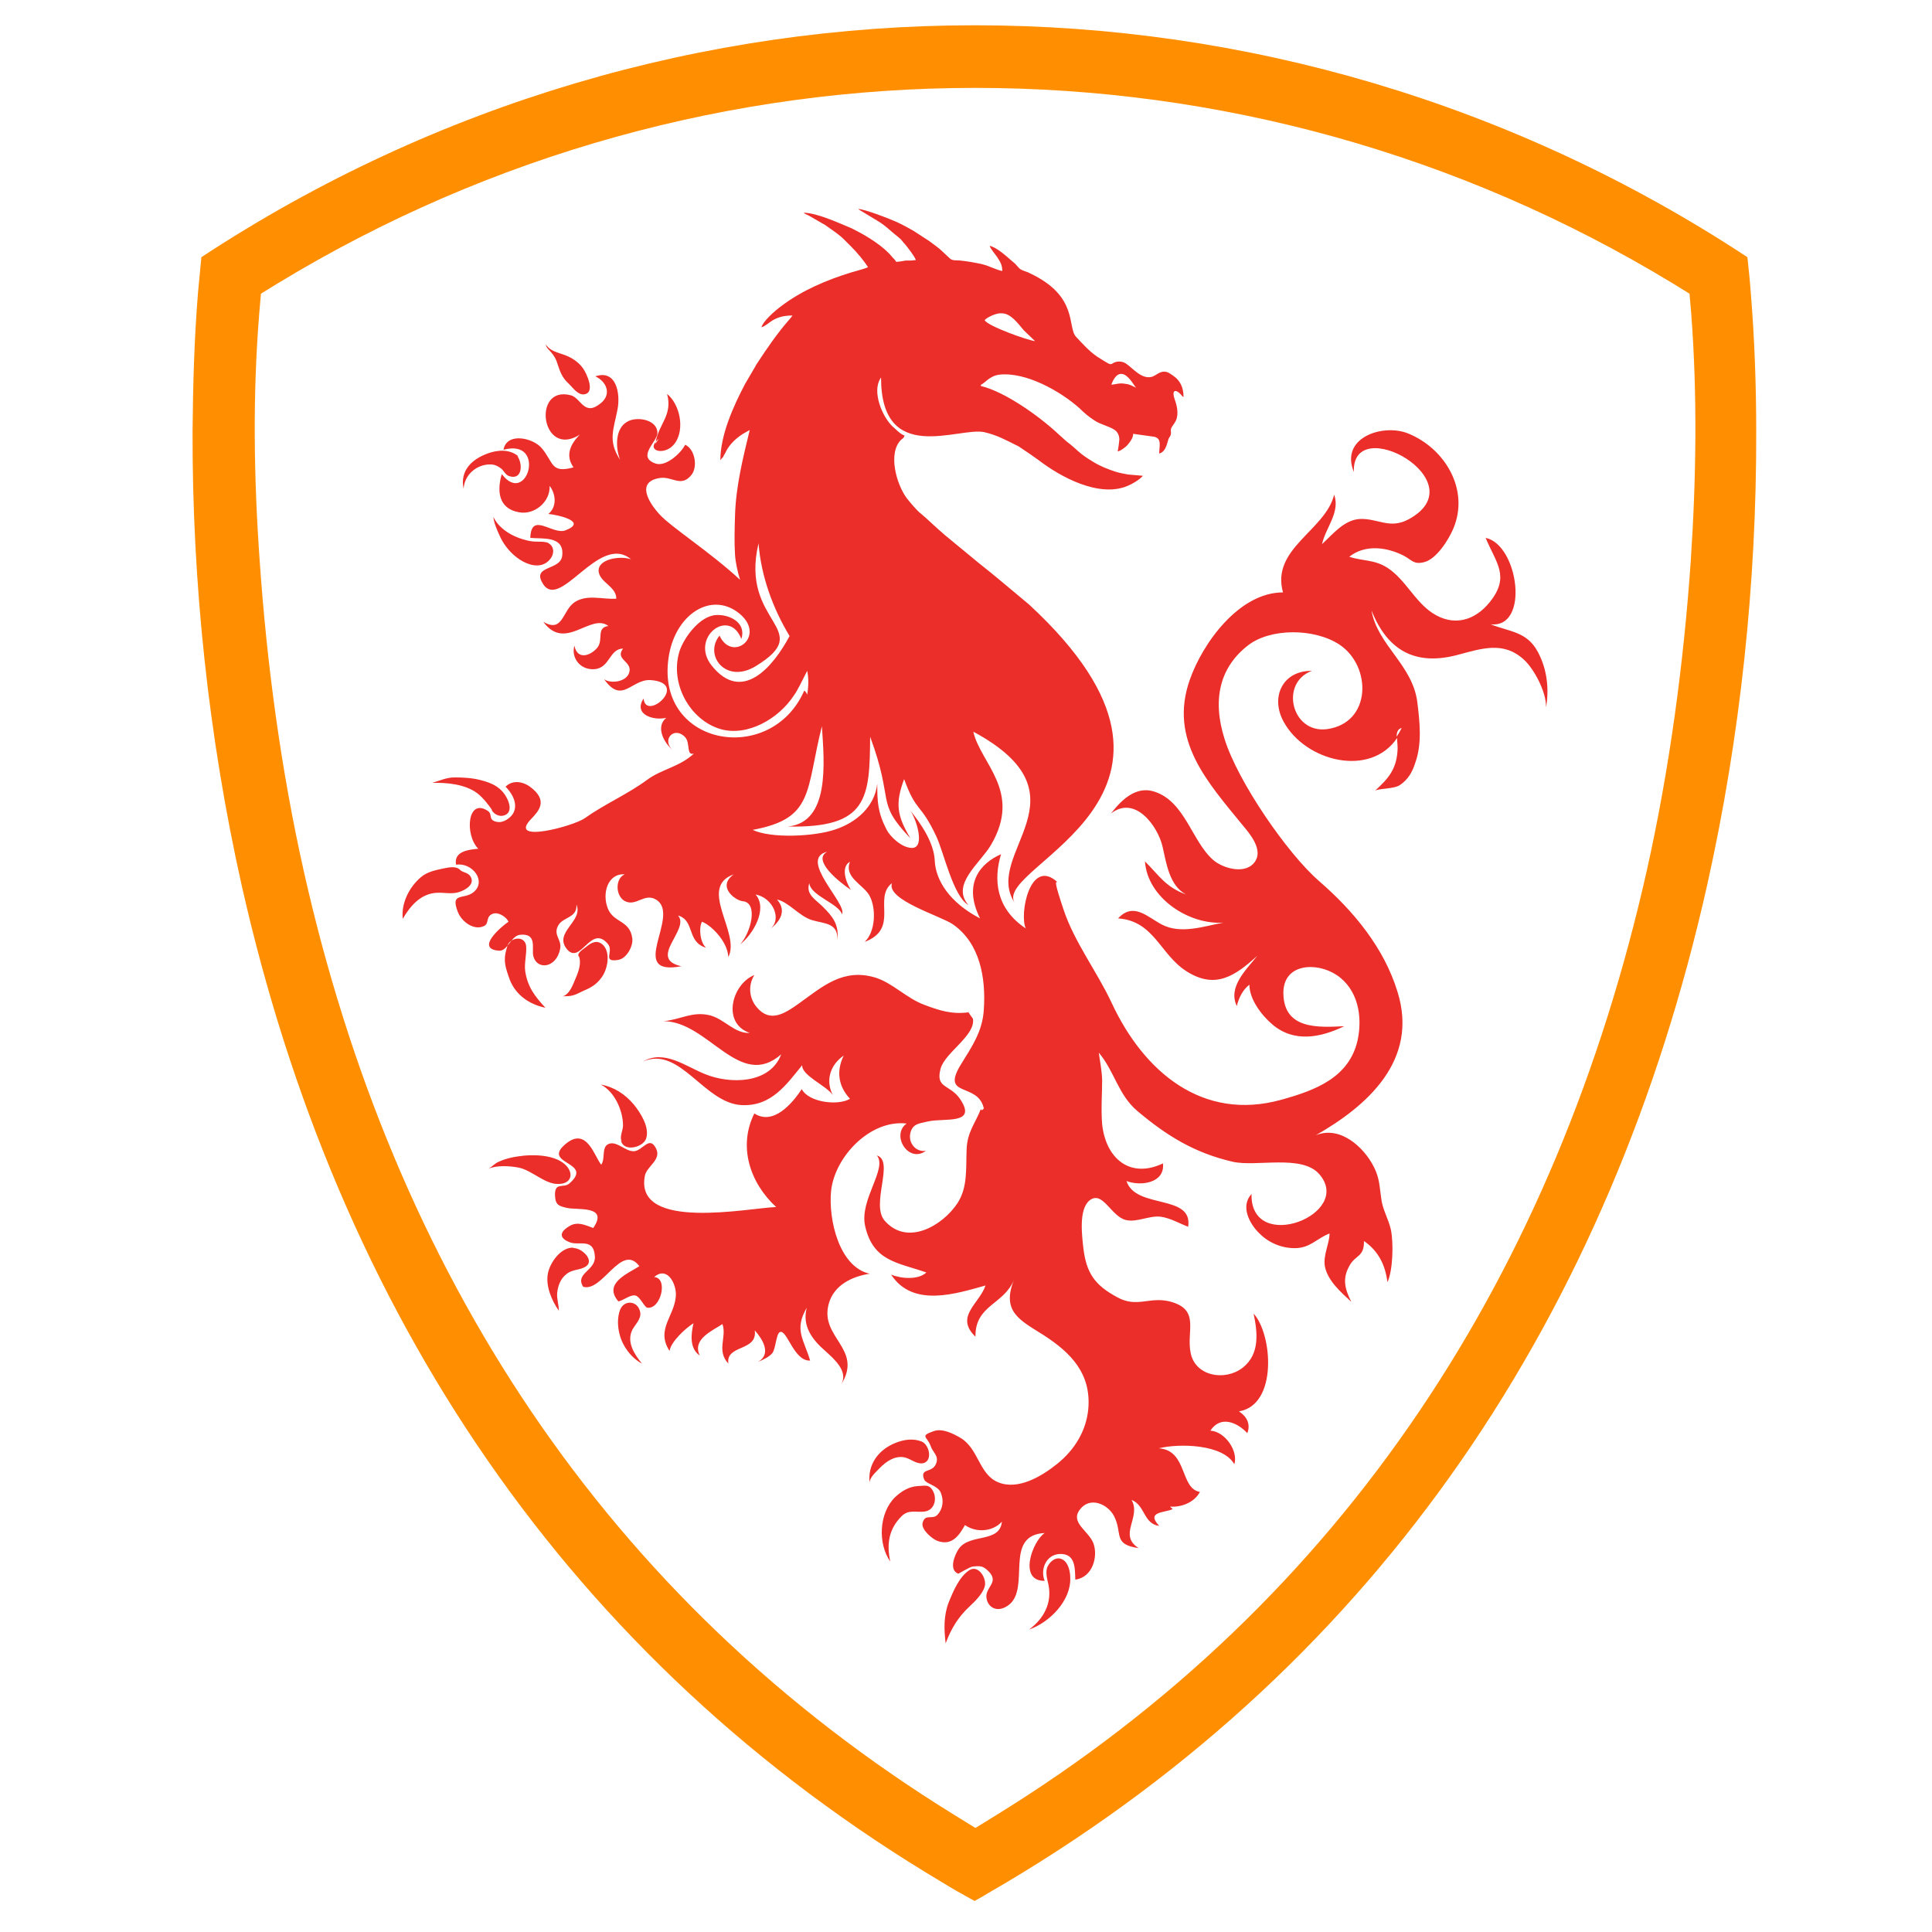
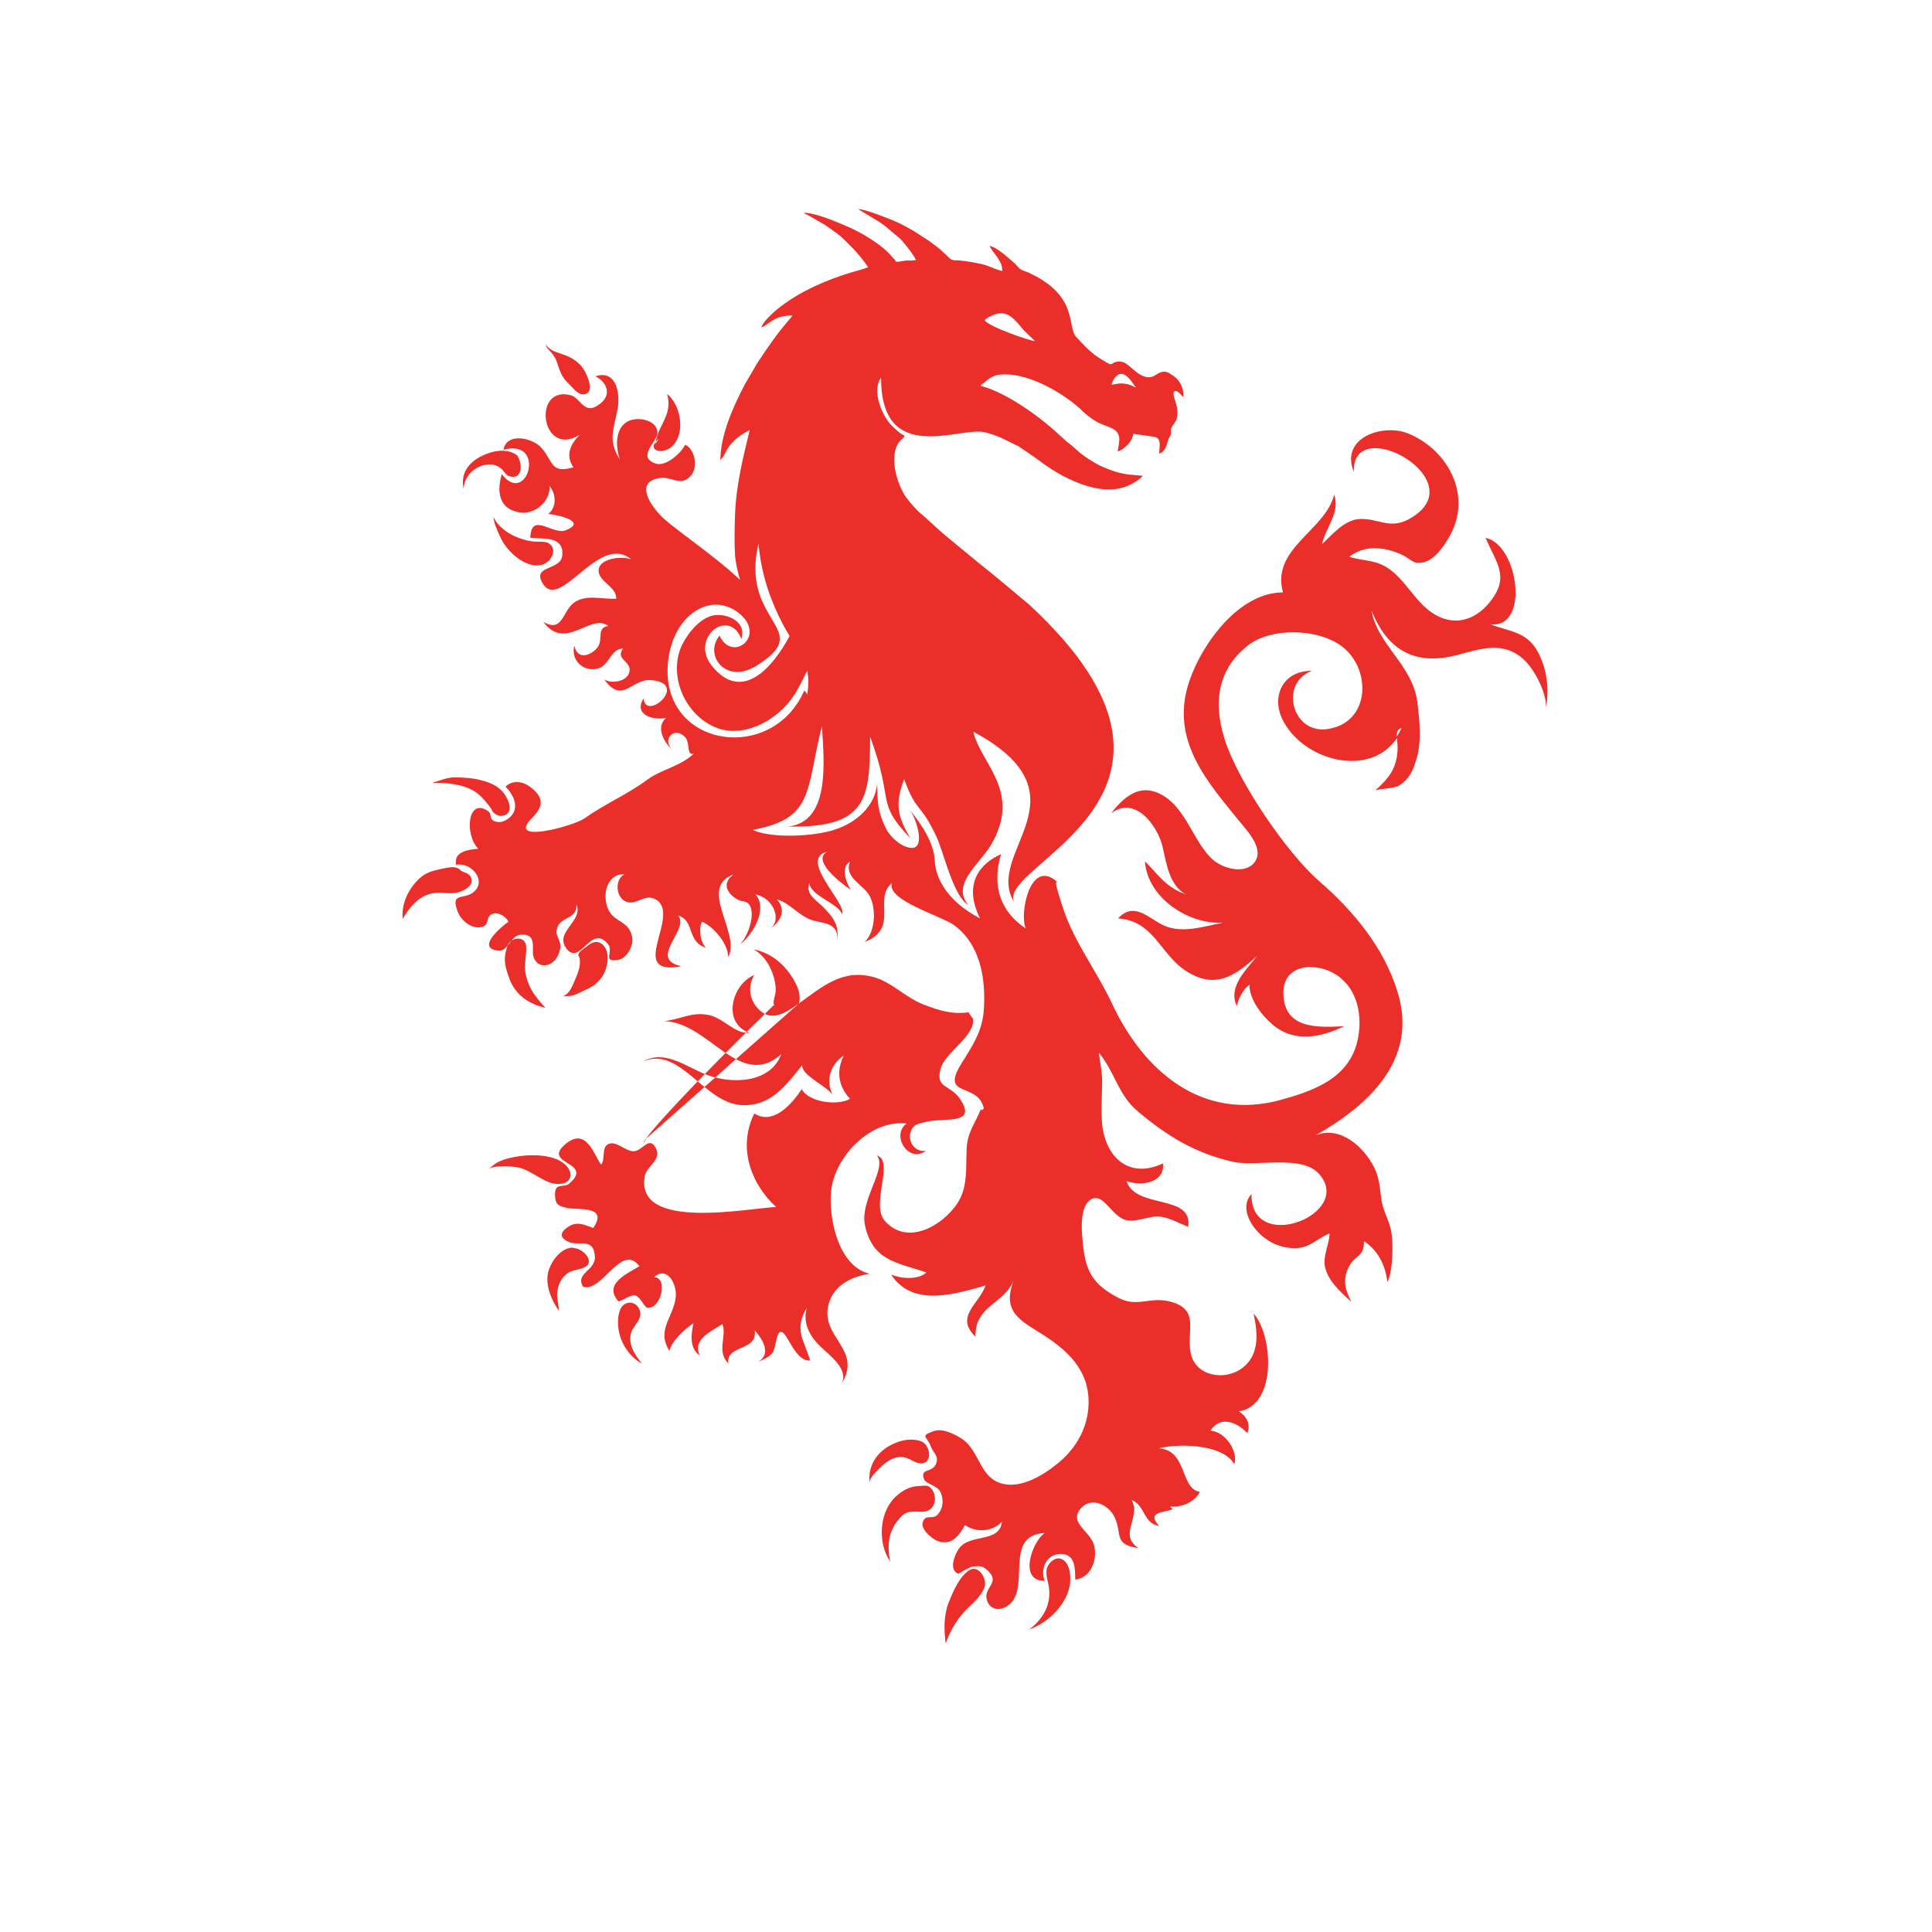
<svg xmlns="http://www.w3.org/2000/svg" version="1.1" id="Capa_1" x="0px" y="0px" viewBox="0 0 460.5 460.5" style="enable-background:new 0 0 460.5 460.5;" xml:space="preserve">
  <style type="text/css">
	.st0{fill-rule:evenodd;clip-rule:evenodd;fill:#EB2E29;}
	.st1{fill-rule:evenodd;clip-rule:evenodd;fill:#FF8F00;}
</style>
-   <path class="st0" d="M160.9,105.6c2.4-3.4,1.1-9.3-1.9-11.7c1.4,5-2,7.2-2.7,11.4C154.3,107.7,158.8,108.6,160.9,105.6 M156.3,105.3  c0.2-0.2,0.4-0.5,0.7-0.7l-0.8,1.2L156.3,105.3z M139.1,94c3-0.2,0.7-5.1-0.2-6.3c-0.9-1.2-2.1-2.1-3.4-2.7c-1.8-0.9-4.2-1-5.4-2.9  c0.1,0.8,0.7,1.2,1.2,1.8c0.8,0.9,1.3,1.8,1.6,2.9c0.6,1.8,1.1,3.2,2.5,4.5C136.4,92.2,137.6,94.1,139.1,94z M123.6,108.8  c-2.1-1.8-5-1.6-7.4-0.7c-3.8,1.4-6.6,4.1-5.7,8.4c0.2-3.4,3.2-5.9,6.5-5.8c0.9,0,1.9,0.5,2.6,1.1c0.6,0.6,0.9,1.4,1.8,1.7  c3.2,1,3.2-3.1,1.9-4.8L123.6,108.8z M127.9,129.1c-1.5,0-2.9-0.4-4.3-0.9c-2.4-0.9-4.9-2.6-6-5c0.1,1.4,0.9,3.2,1.5,4.5  c0.8,1.8,2,3.4,3.5,4.7c1.6,1.4,4,2.7,6.2,2.3c2.8-0.5,4.5-4.3,1.4-5.5l0.2,0.1C129.6,129.1,128.8,129.1,127.9,129.1z M120.9,190.4  c-1.3-2.7-3.6-3.8-6.5-4.5c-2-0.5-4.1-0.6-6.1-0.6c-1.9,0-3.5,0.8-5.3,1.3c3.5-0.1,7.9,0.3,10.8,2.5c1.4,1.1,2.6,2.7,3.6,4.1  l-0.3-0.3c0.5,1.1,1.8,1.8,2.9,1.5C122,193.9,121.6,191.8,120.9,190.4z M109.4,207.1c-1.1-0.7-2.6-0.3-3.7-0.1  c-1.9,0.4-3.9,0.8-5.4,2.1c-2.8,2.4-4.7,6.2-4.3,9.9c1.8-3.1,4.3-6,8.1-6.2c1.9-0.1,3.6,0.4,5.4-0.2c1.5-0.5,3.7-1.8,2.7-3.6  c-0.7-1.2-1.9-0.9-2.7-1.8L109.4,207.1z M120.9,225.6l-0.2,0.7c-0.8,2.7-0.2,4.4,0.8,7.2c1.4,3.6,4.6,5.9,8.5,6.7  c-2.5-2.7-4.2-4.9-4.8-8.6c-0.3-2.1,0.4-4.2,0.2-6.2C125,222.8,121.4,223.5,120.9,225.6z M137.9,227.7c0.8,1.7,0,3.9-0.7,5.5  c-0.6,1.4-1.4,3.8-3.1,4.3c0.5-0.1,1,0,1.6-0.1c1.3-0.1,2.4-0.8,3.5-1.3c1.7-0.7,3-1.5,4.1-3c1.5-1.9,2.3-5.9,0.5-7.8  c-1.4-1.4-2.8-0.7-4.1,0.4c-0.6,0.5-2.4,1.5-1.7,2.4L137.9,227.7z M190.4,239.2c-3.5,2.5-6.9,4.6-10,0.9c-1.9-2.2-2.1-5.3-0.6-7.7  c-5.4,2.2-7.8,11.5-1.1,13.8c-3.6,0.2-6-3.3-9.5-4.2c-4.2-1-6.9,1-11,1.4c10.7,0.1,18.1,16.6,28,7.9c-2.7,7.2-12.4,7.1-18.2,4.7  c-4.5-1.8-9.7-5.9-14.7-3c8.7-3.8,14.5,9.9,23.4,10.4c7.2,0.4,10.8-5,14.5-9.5c-0.1,2.5,5.7,4.8,7.3,7.1c-1.8-3.5-0.6-7.2,2.6-9.4  c-1.8,3.7-1.3,7.3,1.5,10.3c-2.8,1.7-9.8,0.9-11.5-2.3c-2.3,3.5-6.8,8.7-11.3,5.8c-3.9,7.8-1.1,16.5,5.2,22.3  c-6.4,0.2-33.8,5.9-31.3-7.4c0.4-2.3,4-3.8,2.7-6.5c-1.6-3.3-3.2,0.5-5.3,0.6c-2.1,0.1-4.3-2.8-6.3-1.6c-1.4,0.9-0.5,3.5-1.5,4.8  c-1.6-1.9-3.4-9.1-8.4-5c-6.1,5,6.9,4.2,0.8,9.5c-1.4,1.2-3.6-0.5-3.4,3c0.1,2.2,1.1,2.4,2.8,2.8c2.4,0.6,10.1-0.7,6.3,4.8  c-1.9-0.7-3.7-1.6-5.6-0.5c-3.1,1.8-1.9,3.2,0,3.9c2.2,0.9,5.8-1.2,6,3.5c0.1,3.3-4.8,3.9-2.8,7.1c4.6,1.4,9.1-10.6,13.4-4.9  c-2.8,1.8-8.7,4.1-5,8.4c1.3-0.3,2.9-1.7,4.1-1.4c1.1,0.3,2.1,2.8,2.8,2.9c3.3,0.4,5-7.2,1.6-7.3c3-2.6,5.1,1.2,5.2,3.9  c0.1,5.1-5,8.4-1.5,13.7c0.3-2.2,3.8-5.4,5.7-6.6c-0.6,2.6-1,6,1.5,7.7c-1.9-3.9,3-5.9,5.4-7.5c1.1,3.1-1.5,6.3,1.4,9.4  c-0.6-4.6,7-2.8,6.3-7.9c1.8,2,4.1,5.6,0.8,7.5c1.2-0.5,2.7-1.2,3.4-2.1c0.8-1,0.9-4.6,1.8-5c1.7-0.7,3.3,7,7.2,6.8  c-1.5-5.1-3.9-7.3-0.8-12.6c-1.2,4.4,1.4,7.7,4.4,10.3c2.1,1.9,5.6,4.9,3.8,8c5.3-8.5-5.1-11.1-3-19.1c1.2-4.7,5.8-6.7,9.8-7.3  c-7.3-1.6-9.9-13-9.2-19.8c0.9-8.1,9.3-17,18-16c-3.8,2.7,0.4,9.6,4.6,6.5c-2.4,0.4-4.3-1.9-3.7-4.3c0.6-2.3,2.3-2.2,4.2-2.7  c3.9-0.9,11.9,0.9,7.6-5.4c-2.4-3.5-5.9-2.4-4.6-7.2c1.1-3.9,8.4-7.9,7.7-11.9l-0.8-1.1c-0.1-0.3-0.2-0.6-0.3-0.8l0.2,0.7l-0.2-0.3  c-3.9,0.5-6.8-0.4-10.5-1.8c-4.3-1.6-7.5-5.2-11.7-6.5C200.9,230.7,196,235.2,190.4,239.2z M154,271.4c0.9-2.7-1.3-6.1-2.9-8.1  c-2.1-2.5-4.7-4.2-7.9-4.8c3.3,1.7,5.3,6.2,5.3,9.8c0,1.1-1,3-0.2,3.8l-0.3-0.3C148.6,274.7,153.3,273.5,154,271.4z M134.5,277.4  c-2.6-2.2-7.6-2.3-10.8-1.8c-1.6,0.2-3.3,0.6-4.8,1.3c-1,0.4-1.6,1.2-2.5,1.7c1.9-0.9,5.2-0.7,7.2-0.3c1.6,0.3,3.3,1.4,4.7,2.2  c1.4,0.8,3,1.7,4.6,1.7C136.4,282.3,136.9,279.4,134.5,277.4z M136.8,297.4c-3-0.3-5.7,3.5-6.2,6.1c-0.6,3,0.9,6.5,2.6,8.9  c0-1.4-0.5-2.7-0.4-4.2c0.2-1.8,0.8-3.4,2.2-4.5c1.4-1.2,3.2-0.9,4.6-1.8c2.3-1.5-1.1-4.6-3-4.4L136.8,297.4z M152.6,312.8  c-0.5-2.8-3.8-3.1-4.8-0.6c-0.7,1.8-0.6,4.1-0.1,5.9c0.7,2.8,2.8,5.6,5.3,6.9c-1.8-2.2-3.7-5.1-2.3-8  C151.3,315.8,152.9,314.4,152.6,312.8z M219.7,343.6c-2-0.8-4.2-0.5-6.2,0.3c-4.1,1.6-6.8,5.2-6.2,9.7c-0.2-1.4,1.6-2.8,2.4-3.7  c1.5-1.5,3.3-2.8,5.5-2.6c1.7,0.2,2.9,1.6,4.6,1.5C222.4,348.5,221.6,344.4,219.7,343.6z M221.9,354.7c-0.8-0.9-1.9-0.5-3-0.5  c-2.2,0.1-4,1.2-5.6,2.7c-3.8,3.8-4.1,11-1.1,15.3c-0.9-4.1-0.4-7.8,2.8-10.9c1.6-1.5,3.2-0.8,5.2-1  C223,360.1,223.6,356.6,221.9,354.7z M234.7,378.2c0.6-1.9-1.5-5.4-3.7-3.9l0.3-0.2c-2.6,1.5-4.1,5.2-5.2,7.9  c-1.2,3.2-1.1,6.4-0.7,9.7c1.3-3.5,3-6.3,5.7-8.8C232.4,381.7,234.2,379.9,234.7,378.2z M249.7,373.4c-0.6,1.2-0.1,3,0.2,4.3  c0.9,4.4-1.1,8.1-4.6,10.7c4.9-1.7,10-6.9,9.8-12.3c0-1.4-0.4-3.5-1.7-4.3C251.9,370.8,250.3,372.1,249.7,373.4z M244,78.7  c-0.8-1-1.4-1.7-2.3-2.6c-0.9-0.8-1.9-1.6-3.6-1.4c-0.9,0.1-2.8,0.9-3.4,1.6c0.6,1.4,10.5,4.9,12,5L244,78.7z M176.4,138.2  c-0.6-1.9-1.1-4.3-1.2-5.9c-0.2-3-0.1-6.5,0-9.5c0.2-6.9,1.9-13.7,3.5-20.3c-0.7,0.4-1.5,0.8-2.2,1.3c-1.4,1-2.6,2.2-3.4,3.7  c-0.2,0.5-0.4,0.7-0.6,1.1c-0.1,0.3-0.2,0.4-0.4,0.6c-0.1,0.1-0.1,0.1-0.2,0.2c-0.1,0.2-0.1,0.2-0.2,0.3c0-6,3.1-12.9,5.9-18.2  l2.4-4.1c0.2-0.4,0.4-0.7,0.6-1c2.3-3.5,4.7-7,7.5-10.2c0.2-0.2,0.6-0.7,0.8-1c-4.8,0-5.6,2.3-7.4,2.8c0.4-1.5,3.4-4.1,4.8-5.1  c4.9-3.7,10.8-6.2,16.7-8c1-0.3,3-0.8,3.9-1.2c-1-1.6-2.6-3.5-4-4.9l-1.7-1.7c-1.2-1.2-2.6-2.1-4-3.1c-0.4-0.3-0.7-0.5-1.1-0.7  l-3.3-1.9c-0.5-0.3-0.9-0.3-1.2-0.7c3.2,0.1,8,2.3,11.1,3.6c0.6,0.3,0.9,0.4,1.4,0.7c2.6,1.3,6.6,3.8,8.5,6.2c0.4,0.5,0.6,0.5,1,1.2  c0.9,0,1.5-0.2,2.3-0.3c0.4,0,0.8,0,1.2,0c0.5,0,0.6-0.1,1.2-0.1c-0.2-0.8-2.1-3.2-2.6-3.8c-0.6-0.6-0.8-1.1-1.6-1.7  c-2.2-1.7-2.9-2.7-5.5-4.2l-3.8-2.3c-0.1-0.1-0.2-0.2-0.3-0.2c1.8,0.1,7.4,2.3,9.2,3.1c1.3,0.6,2.8,1.4,4,2.1l3.7,2.4  c1.2,0.9,2.4,1.7,3.4,2.7c0.6,0.6,1,0.9,1.6,1.5c0.6,0.6,1.6,0.4,2.5,0.5c1.8,0.2,3.6,0.5,5.3,0.9c1.6,0.4,3.2,1.3,4.7,1.6  c0-1.6-0.6-2.3-1.2-3.3c-0.4-0.6-1.7-2.1-1.8-2.7c1.8,0.4,4.1,2.6,5.4,3.7c0.2,0.2,0.4,0.3,0.6,0.5l1,1.1c0.5,0.6,2.1,0.9,2.5,1.2  c11.8,5.5,8.9,12.9,11.1,15.2c1.6,1.7,3.1,3.4,5,4.7c0.5,0.3,2.6,1.7,3.1,1.8c0.4,0,0.5-0.1,0.8-0.3c0.9-0.5,2.1-0.4,2.9,0.1  c1.8,1.2,3.8,3.9,6.3,3.2c1-0.3,2-1.6,3.6-1.1c0.4,0.1,1.2,0.7,1.5,0.9c1.6,1.1,2.4,2.8,2.4,5c-0.3-0.1-0.2-0.1-0.4-0.3  c-1.2-1.5-2.6-1.7-1.7,0.9c0.5,1.4,1,3.4,0.3,5c-0.3,0.7-0.9,1.3-1.1,1.8c-0.4,0.8,0.3,1.2-0.5,2.3c-0.5,0.6-0.5,3.3-2.4,3.8  c0-1.7,0.7-3.6-1.2-4l-5-0.7c0,1-0.8,2-1.3,2.6c-0.4,0.5-1.7,1.5-2.4,1.6c0.1-0.3,0.4-2.5,0.4-2.9c-0.1-2.2-1.7-2.6-3.4-3.3  c-0.8-0.3-1.8-0.7-2.4-1.1c-1.4-0.9-2.5-1.8-3.7-3c-4.6-4.1-12.8-8.7-19.1-8c-2.4,0.3-3.5,2.1-4.4,2.4v0.3  c5.8,1.4,13.9,7.2,18.4,11.4l2,1.8c2.8,2.1,2.7,2.7,6.4,4.9c1.6,1,3.4,1.7,5.2,2.3c0.9,0.3,2,0.5,3.1,0.7l3.5,0.3  c-0.7,0.9-2.6,2-3.6,2.4c-6.8,2.9-16-2.1-21.2-6.1c-1.5-1.1-3-2.1-4.5-3.1c-0.4-0.3-0.5-0.3-0.9-0.5c-2.6-1.3-4.6-2.4-7.6-3.1  c-6.1-1.3-24.6,8.1-24.6-13c-0.1,0.2-0.1,0-0.2,0.3c-1.9,3.1,0.4,8.8,2.8,11.2c0.7,0.6,2.1,2.1,3,2.3c-0.1,0.5-0.4,0.7-0.8,1  c-3.2,3.1-1.2,10.5,1.3,13.9c0.7,0.9,2.5,3.1,3.5,3.8c1,0.8,3.9,3.6,5.7,5.1l8,6.6c4.1,3.2,8,6.6,12,9.9c49.5,45.8-8.5,62.1-3.5,71  c-7.6-11.8,18.6-25.4-9.8-40.7c1.7,7.6,11.7,14.2,4.2,27c-2.6,4.4-9.6,9.4-5.4,14.3c-3.6-2.1-5.8-12.4-7.6-16.3  c-3.9-8.3-4.7-5.5-7.7-13.7c-2.1,5.7-1.8,8.6,1.5,14.1c-8.5-8.9-3.7-8.3-9.6-24.2c-0.1,14.6-0.5,21.8-19.6,21.4  c10-1,8.7-15,8.1-23.9c-3.9,15.5-1.8,22-16.5,24.7c4.4,2.1,14.8,1.6,19.7-0.1c5.1-1.7,9.4-5.5,10-10.9c0,4.3,0.1,6.8,2.2,10.9  c0.9,1.8,3.8,4.5,6.2,4.4c3.1-0.2,0.8-7.2-0.6-9c2.6,3.2,5.7,7.7,5.9,12c0.2,4.7,3.5,10,10.8,13.8c-4.2-8.4,0.2-13.2,5-15.3  c-1.8,6-1.3,12.9,5.9,17.7c-1.6-3.3,1-17.1,7.6-11c-0.6-0.3-0.8-0.1,1.4,6.5c2.6,7.8,8,14.8,11.5,22.3c7.6,16.3,21.6,28.3,40.5,23  c7.9-2.2,16.1-5.2,18.1-14.2c1.2-5.6,0.1-12.1-5-15.5c-4.8-3.2-12.9-2.8-12.7,4.5c0.2,8.5,8.3,8,14.5,7.7c-5.6,2.7-11.9,4-17.1-0.4  c-2.6-2.2-5.5-6-5.5-9.5c-1.6,1.2-2.6,3.3-3,5.1c-2.2-4.6,2.3-8.7,4.9-12c-5.3,4.8-10,8.1-16.9,3.7c-6.3-4-7.7-12-16.3-12.6  c3.7-4,7-0.3,10.5,1.5c4.5,2.3,9.9,0.4,14.6-0.5c-8.1,0.6-18.1-5.8-18.7-14.6c3.5,3.5,4.9,6.1,9.8,7.9c-4-2.1-4.7-7.5-5.6-11.4  c-1.1-4.8-6.5-12.4-12.3-7.9c2.4-3.1,5.9-6.7,10.4-5.2c7.3,2.4,8.9,11.9,14,16.3c2.3,2,8,3.7,10.1,0.1c1.6-2.8-1.4-6.4-3.1-8.4  c-8.3-10.2-17.7-20.3-12.6-34.7c3-8.6,11.7-20.8,22.2-20.8c-2.9-10.5,10.1-14.7,12.2-23.3c1.5,4.2-2,7.8-2.9,11.8  c2.5-2.3,5.3-5.8,9-6c4.3-0.2,7.1,2.5,11.6,0.1c16.7-9-13.6-25.8-13-11.3c-3.4-8.2,6.9-11.6,12.9-9.2c8.9,3.6,14.7,13.5,10.8,22.7  c-1.1,2.6-4,7.3-7,8c-2.5,0.6-2.8-0.5-4.9-1.6c-4-2-9.1-2.7-12.9,0.3c3.3,1.1,6,0.6,9.2,2.7c4.2,2.8,6.4,7.9,10.6,10.7  c5,3.3,10.1,1.9,13.7-2.6c4.9-6.1,1.5-9.3-1-15.3c7.8,1.6,10.6,21.6,1.2,20.6c4.5,1.8,8.6,1.7,11.2,6.5c2.2,4,2.8,8.8,2,13.3  c0.1-3.8-3-9.3-5.2-11.3c-4.9-4.6-10.2-2.7-15.9-1.2c-9.8,2.6-16.6-0.8-20.5-10.6c1.4,8.2,9.7,12.9,10.9,21.7  c0.6,4.8,1.2,10.1-0.5,14.7c-0.7,2.2-1.7,3.9-3.6,5.2c-1.4,1-5.3,0.8-6,1.4c3.2-2.9,5.1-5.1,5.4-9.5c0.1-1-0.1-2.2-0.1-3.1  c-6.4,9.5-21.8,5.6-27-3.8c-3.3-5.9-0.3-12.3,6.7-12.2c-7.7,2.8-4.9,14.9,3.5,13.9c10.8-1.4,10.8-15.1,3-20.2  c-6-3.9-16.4-3.9-21.7,0.2c-6.6,5.1-8.7,12.7-5.6,22.4c3.2,10.2,15,27.3,22.5,33.8c8.2,7.1,15.5,15.9,18.7,26.4  c5.1,16.3-7.2,27.2-19.5,34.2c5.8-2.4,11.5,2.8,13.9,7.6c1.3,2.6,1.3,4.5,1.7,7.3c0.3,2.8,1.7,4.9,2.3,7.5c0.7,3.2,0.5,9.9-0.8,12.6  c-0.5-4-2.1-7.4-5.6-9.8c0.1,3.8-2,3.3-3.4,5.8c-1.8,3.1-1.2,5.6,0.4,8.7c-2.5-2.3-5.6-5-6.3-8.4c-0.5-2.7,1.1-5.5,1.1-7.9  c-3.1,1.2-4.6,3.5-8.3,3.5c-3.2,0-6.2-1.3-8.4-3.5c-2.4-2.3-4.6-6.5-1.9-9.4c-0.3,14.5,24.6,4.8,16.1-4.8c-4.2-4.7-15-1.6-20.6-2.9  c-9.1-2.1-15.7-6.2-22.6-12c-4.7-3.9-5.5-9.5-9.3-14c0.3,2.3,0.7,4,0.8,6.5c0,3.1-0.3,7.1,0,10.6c0.9,8.2,6.7,13,14.5,9.3  c0.5,4.7-5.3,5.5-8.7,4.2c2.2,6.8,15.9,3,14.7,10.9c-2.1-0.8-4.3-2.1-6.6-2.4c-2.7-0.3-5.6,1.4-8.2,0.8c-3.6-0.8-5.6-7.3-8.8-4.6  c-2.5,2.2-1.7,8.3-1.4,11.1c0.7,6.1,2.7,9,8.1,11.9c4.7,2.6,7.6-0.2,12.5,1c7.4,1.9,3.9,7,5,12.3c1.1,5.5,8.1,6.8,12.4,3.5  c4.2-3.3,3.5-8.6,2.6-12.9c4.5,4.9,5.8,21.8-3.5,23.3c1.7,1.1,2.9,2.9,2,5.2c-2.4-2.6-6.4-4.3-8.8-0.6c3.5,0.2,6.7,4.9,5.7,8  c-2.7-4.8-13.1-5-18-3.8c6.9,0.5,5,9.6,9.8,10.4c-1.3,2.5-4.4,3.7-7.1,3.5c0.1,0.2,0.5,0.4,0.6,0.6c-1.8,0.9-6.5,0.5-3.2,4  c-3.8-0.5-3.3-4.9-6.6-6.2c2.4,4.2-3.3,8.3,1.7,11.5c-6.3-0.9-3.7-3.5-5.9-7.7c-1.5-2.8-5.7-4.7-8.1-1.5c-2.4,3.1,2,5,3.2,8  c1.2,3.2-0.2,8.2-4.3,8.7c-0.1-2.7,0.1-6.3-3.8-6.1c-3.2,0.2-4.6,3.7-3.5,6.4c-6.4,0.1-2.9-9.5,0-11.4c-9.9,0.5-3.3,13-8.5,17.1  c-2.7,2.1-5.2,0.7-5.4-1.9c-0.1-2.4,3.1-3.5,0.5-6.1c-1.3-1.3-2-1.3-3.8-1.1c-0.7,0.1-3.3,1.7-3.4,1.7c-2.3-0.9-0.9-4.4,0.1-5.9  c2.6-3.8,9.8-1.3,10.3-6.5c-2.2,2.4-6.1,2.7-8.8,0.8c-1.4,2.5-3.1,5-6.5,3.8c-1.2-0.4-4-2.7-3.6-4.3c0.6-2.3,2.3-0.7,3.5-1.9  c1.4-1.5,1.6-3.5,0.8-5.4c-0.7-1.6-3.4-2-3.9-3c-1.2-2.9,1.9-1.5,2.8-3.8c0.8-1.9-0.8-2.7-1.3-4.3c-0.8-2.2-2.7-2.3,0.8-3.5  c2-0.7,4.6,0.6,6.3,1.6c4.4,2.6,4.4,8.7,9,10.6c4.8,2,10.5-1.5,14.1-4.4c4.1-3.3,6.9-7.8,7.4-13.1c0.7-8.3-4-13.3-10.7-17.6  c-5.5-3.5-10.1-5.5-7-13.2c-2.4,6-9.3,6-9.2,13.6c-5-4.8,0.9-7.8,2.4-12.2c-6.9,1.9-17.3,5.4-22.5-2.6c2.4,1,6.5,1.3,8.4-0.5  c-6.8-2.4-12.7-2.6-14.6-11.1c-1.4-6.2,5.4-13.7,2.8-16.8c4.3,1.3-1.6,11.7,1.9,15.6c5.4,6.1,13.8,1.1,17.3-4.2  c2.5-3.8,2-8.3,2.2-13c0.2-4.1,2.1-6.1,3.4-9.5c0,0.2,0.1,0.3,0.3,0.3c0.1-0.1,0.3-0.3,0.4-0.4c-1.4-6.4-10.5-2.4-5.4-10.6  c2.6-4.2,5.1-7.8,5.4-13c0.5-7.5-0.9-15.8-7.4-20.3c-2.9-2-15.9-5.8-14.5-9.8c-4.6,3.6,1.9,10.8-6.5,14c2.6-2.4,2.8-8.1,1.1-11.1  c-1.5-2.6-6.1-4.3-4.6-8c-2.1,1.1-1.2,4.5,0.2,6.7c-3.1-2.1-9.3-7.2-5.6-9.1c-7.1,1.7,4.8,12.4,3.5,14.9c-0.9-2.6-7.5-4.4-7.8-7.4  c-0.9,2.7,1.5,3.9,3.2,5.6c2.4,2.4,3.9,4.2,3.5,8c0.2-4.2-3.1-3.9-6.1-4.8c-3.1-1-5.5-4.3-8.3-4.9c2.3,2.6,0.9,5.1-1.7,7.1  c3-2.3,0.8-7.5-3.4-8.3c3,3.5-0.7,9.6-3.7,11.9c2.6-2.8,4.4-10,0.6-10.3c-1.8-0.2-6.2-3.5-2.1-6.4c-8.7,3.1,1.7,14-1.3,19.7  c-0.2-3.9-4.4-7.8-6.3-8.4c-0.8,1.6-0.4,5,1,6.2c-4.7-1.4-2.6-6.5-6.7-7.7c3,3.3-7.4,10.3,0.8,12.1c-13.2,2.5-0.1-12-5.9-15.8  c-2.9-1.9-4.9,1.8-7.7,0.2c-2.1-1.3-2.2-5.3,0.1-6.3c-4-0.3-5.5,4.5-4,8.2c1.4,3.4,5.2,2.7,5.8,7c0.3,1.8-1.3,4.9-3.4,5.2  c-3.9,0.6-0.9-2-2.4-3.8c-4.1-4.9-6.5,5.2-9.8,1.2c-3.2-4,4-6.6,2.3-10.6c0.2,3.2-3.1,2.9-4.3,4.9c-1.4,2.4,0.9,3.4,0.4,5.7  c-0.9,4.6-5.6,5.1-6.4,1.6c-0.4-1.7,1-5.4-3.1-5c-2.2,0.2-3,3.9-5,3.8c-6-0.4,0.8-6,2.2-6.9c-0.4-1-2.1-2.2-3.4-2  c-2.2,0.5-1.1,2.4-2.4,3c-2.4,1.2-5.4-1-6.3-3.4c-1.8-4.7,1.4-2.8,3.7-4.6c3.3-2.6-0.2-7.2-4.1-6.6c-0.6-3.2,3-3.6,5.3-3.8  c-3.3-3.3-2.6-12.3,2.3-9c1.2,0.8-0.1,2.2,2.2,2.6c1.5,0.3,3.3-1,3.9-2.2c1.1-2.2-0.4-4.7-1.9-6.2c1.6-1.6,4-1.3,5.8,0  c4.5,3.3,2.1,5.8,0.3,7.7c-5.8,6,10.2,1.7,12.8-0.2c4.8-3.4,10.2-5.7,14.8-9.1c3.5-2.6,7.8-3.1,11.2-6.3c-1.9,0.6-0.8-2.5-2.1-3.9  c-2.7-2.8-5.8,0.8-2.8,3.2c-2.3-1.8-4.3-5.7-1.7-7.8c-3.1,0.7-7.9-0.8-5.4-4.6c0.5,5.6,11.1-3.7,1.7-4.4c-4.6-0.3-6.8,5.9-11.1-0.2  c1.5,1.1,5.4,0.7,6-1.7c0.7-2.6-3.5-3-1.5-5.6c-3.3,0-3.1,4.7-6.9,4.9c-3.4,0.2-5.5-2.8-4.7-5.6c0.8,3.8,4.3,2.1,5.6,0.3  c1.3-1.9-0.4-4.6,2.5-5c-4.2-3.2-10.3,6.2-15.5-1c4.7,2.8,4.5-2.7,7.5-4.7c3-1.9,6.5-0.6,9.9-0.8c0-2.9-3.8-3.8-4.2-6.4  c-0.4-3.1,5.2-3.9,7.7-3c-7.8-6.5-17.3,13.4-21.3,5.3c-1.9-3.8,4.5-2.7,4.9-6.1c0.6-4.9-4.8-4-7.6-4.3c0.2-6.4,5.3-0.6,8.4-1.8  c5.4-2.1-1.9-3.7-4.1-3.9c2-1.6,1.9-4.6,0.3-6.7c0.2,3.8-3.6,7-7.3,6.3c-5.1-0.9-5.2-5.4-4.1-9.1c6,7.9,10.8-8.6,0.4-5.8  c0.8-4.3,7.1-2.8,9.1-0.4c2.9,3.4,2.1,6.1,7.6,4.6c-2-2.8-0.8-5.5,1.5-7.8c-9.2,5.8-11.5-11.8-2.2-9.4c2.5,0.6,3.2,5.2,7.2,1.9  c2.7-2.2,1.3-5.2-1.3-6.4c5-1.7,6,4.1,5.3,7.8c-0.9,4.8-2.4,7.5,0.6,12.1c-1.1-2.8-1.3-7.6,1.9-9.2c2.4-1.2,7-0.3,7,2.8  c0,2.1-5.1,5.7-0.4,7.3c2.5,0.8,6.1-2.6,7-4.5c2.3,1,3.1,5.2,1.5,7.2c-2.4,3-4.5,0.4-7.3,0.7c-6.2,0.8-2.7,6.1-0.3,8.7  C159.9,125.6,169.3,131.6,176.4,138.2z M192.4,165.6c0.3-1.9,0.4-3.8,0-5.7c-1.3,2.5-2.3,4.7-3.2,5.9c-3.6,5.5-11,9.8-17.4,8  c-7.3-2.1-12.3-10.9-9.8-18.7c1.1-3.2,4.8-8.3,8.7-8.5c3-0.2,7.3,1.7,6,5.7c-2.9-7.6-12.3-0.3-7.1,6.3c7.2,9.1,14.6,0.5,18.6-7  c-4-6.6-6.8-14.3-7.4-22.1c-4.6,19.3,14,20.3-0.7,29.3c-7.1,4.3-12.4-2.6-8.6-7.3c3.1,6.7,11.6-0.2,4.3-5.6  c-6.4-4.7-14.5,0.4-16.3,10c-4,21.9,24.2,27,32.2,8.7C192.1,164.9,192.3,165.3,192.4,165.6z M270.8,92.4c-0.4-0.3-1.4-2.4-2.8-3.1  c-1.7-0.8-2.7,1.2-3.1,2.4c1.2-0.1,1.9-0.5,3.4-0.2C269.4,91.6,270,92.1,270.8,92.4z M332.9,175.6c0-1,0.2-1.8,1.2-2.1  C333.7,174.3,333.3,175,332.9,175.6z" />
-   <path class="st1" d="M72.4,207.6c-5.4-24.1-8.8-49.2-10.5-73.9c-1.4-19.6-1.7-39.5-0.1-59.1l0.4-4.6l3.9-2.4  c102.3-62.2,230.4-62.2,332.7,0l3.9,2.4l0.4,4.6c1.5,19.6,1.2,39.5-0.1,59.1c-1.7,24.6-5.1,49.8-10.5,73.9  c-21.4,95-71.6,173.7-155.3,225.2l-4.7,2.9l-4.7-2.9C144,381.2,93.7,302.6,72.4,207.6 M48,61.3c-0.3,2.8-0.5,5.6-0.8,8.4  c-0.9,11-1.2,22-1.3,33.1c-0.1,36.2,3.8,72.9,11.7,108.2c22.9,101.7,77.7,184.6,167.2,237.8c2.1,1.3,4.2,2.5,6.4,3.7  c0.4,0.2,0.7,0.4,1.1,0.6c1.3-0.7,2.5-1.4,3.8-2.2c1.2-0.7,2.4-1.4,3.6-2.1c89.5-53.2,144.4-136.1,167.2-237.8  c7.9-35.3,11.8-72,11.7-108.2c0-11-0.4-22.1-1.3-33.1c-0.2-2.8-0.5-5.6-0.8-8.4C304.6-12.4,160.1-12.4,48,61.3z" />
+   <path class="st0" d="M160.9,105.6c2.4-3.4,1.1-9.3-1.9-11.7c1.4,5-2,7.2-2.7,11.4C154.3,107.7,158.8,108.6,160.9,105.6 M156.3,105.3  c0.2-0.2,0.4-0.5,0.7-0.7l-0.8,1.2L156.3,105.3z M139.1,94c3-0.2,0.7-5.1-0.2-6.3c-0.9-1.2-2.1-2.1-3.4-2.7c-1.8-0.9-4.2-1-5.4-2.9  c0.1,0.8,0.7,1.2,1.2,1.8c0.8,0.9,1.3,1.8,1.6,2.9c0.6,1.8,1.1,3.2,2.5,4.5C136.4,92.2,137.6,94.1,139.1,94z M123.6,108.8  c-2.1-1.8-5-1.6-7.4-0.7c-3.8,1.4-6.6,4.1-5.7,8.4c0.2-3.4,3.2-5.9,6.5-5.8c0.9,0,1.9,0.5,2.6,1.1c0.6,0.6,0.9,1.4,1.8,1.7  c3.2,1,3.2-3.1,1.9-4.8L123.6,108.8z M127.9,129.1c-1.5,0-2.9-0.4-4.3-0.9c-2.4-0.9-4.9-2.6-6-5c0.1,1.4,0.9,3.2,1.5,4.5  c0.8,1.8,2,3.4,3.5,4.7c1.6,1.4,4,2.7,6.2,2.3c2.8-0.5,4.5-4.3,1.4-5.5l0.2,0.1C129.6,129.1,128.8,129.1,127.9,129.1z M120.9,190.4  c-1.3-2.7-3.6-3.8-6.5-4.5c-2-0.5-4.1-0.6-6.1-0.6c-1.9,0-3.5,0.8-5.3,1.3c3.5-0.1,7.9,0.3,10.8,2.5c1.4,1.1,2.6,2.7,3.6,4.1  l-0.3-0.3c0.5,1.1,1.8,1.8,2.9,1.5C122,193.9,121.6,191.8,120.9,190.4z M109.4,207.1c-1.1-0.7-2.6-0.3-3.7-0.1  c-1.9,0.4-3.9,0.8-5.4,2.1c-2.8,2.4-4.7,6.2-4.3,9.9c1.8-3.1,4.3-6,8.1-6.2c1.9-0.1,3.6,0.4,5.4-0.2c1.5-0.5,3.7-1.8,2.7-3.6  c-0.7-1.2-1.9-0.9-2.7-1.8L109.4,207.1z M120.9,225.6l-0.2,0.7c-0.8,2.7-0.2,4.4,0.8,7.2c1.4,3.6,4.6,5.9,8.5,6.7  c-2.5-2.7-4.2-4.9-4.8-8.6c-0.3-2.1,0.4-4.2,0.2-6.2C125,222.8,121.4,223.5,120.9,225.6z M137.9,227.7c0.8,1.7,0,3.9-0.7,5.5  c-0.6,1.4-1.4,3.8-3.1,4.3c0.5-0.1,1,0,1.6-0.1c1.3-0.1,2.4-0.8,3.5-1.3c1.7-0.7,3-1.5,4.1-3c1.5-1.9,2.3-5.9,0.5-7.8  c-1.4-1.4-2.8-0.7-4.1,0.4c-0.6,0.5-2.4,1.5-1.7,2.4L137.9,227.7z M190.4,239.2c-3.5,2.5-6.9,4.6-10,0.9c-1.9-2.2-2.1-5.3-0.6-7.7  c-5.4,2.2-7.8,11.5-1.1,13.8c-3.6,0.2-6-3.3-9.5-4.2c-4.2-1-6.9,1-11,1.4c10.7,0.1,18.1,16.6,28,7.9c-2.7,7.2-12.4,7.1-18.2,4.7  c-4.5-1.8-9.7-5.9-14.7-3c8.7-3.8,14.5,9.9,23.4,10.4c7.2,0.4,10.8-5,14.5-9.5c-0.1,2.5,5.7,4.8,7.3,7.1c-1.8-3.5-0.6-7.2,2.6-9.4  c-1.8,3.7-1.3,7.3,1.5,10.3c-2.8,1.7-9.8,0.9-11.5-2.3c-2.3,3.5-6.8,8.7-11.3,5.8c-3.9,7.8-1.1,16.5,5.2,22.3  c-6.4,0.2-33.8,5.9-31.3-7.4c0.4-2.3,4-3.8,2.7-6.5c-1.6-3.3-3.2,0.5-5.3,0.6c-2.1,0.1-4.3-2.8-6.3-1.6c-1.4,0.9-0.5,3.5-1.5,4.8  c-1.6-1.9-3.4-9.1-8.4-5c-6.1,5,6.9,4.2,0.8,9.5c-1.4,1.2-3.6-0.5-3.4,3c0.1,2.2,1.1,2.4,2.8,2.8c2.4,0.6,10.1-0.7,6.3,4.8  c-1.9-0.7-3.7-1.6-5.6-0.5c-3.1,1.8-1.9,3.2,0,3.9c2.2,0.9,5.8-1.2,6,3.5c0.1,3.3-4.8,3.9-2.8,7.1c4.6,1.4,9.1-10.6,13.4-4.9  c-2.8,1.8-8.7,4.1-5,8.4c1.3-0.3,2.9-1.7,4.1-1.4c1.1,0.3,2.1,2.8,2.8,2.9c3.3,0.4,5-7.2,1.6-7.3c3-2.6,5.1,1.2,5.2,3.9  c0.1,5.1-5,8.4-1.5,13.7c0.3-2.2,3.8-5.4,5.7-6.6c-0.6,2.6-1,6,1.5,7.7c-1.9-3.9,3-5.9,5.4-7.5c1.1,3.1-1.5,6.3,1.4,9.4  c-0.6-4.6,7-2.8,6.3-7.9c1.8,2,4.1,5.6,0.8,7.5c1.2-0.5,2.7-1.2,3.4-2.1c0.8-1,0.9-4.6,1.8-5c1.7-0.7,3.3,7,7.2,6.8  c-1.5-5.1-3.9-7.3-0.8-12.6c-1.2,4.4,1.4,7.7,4.4,10.3c2.1,1.9,5.6,4.9,3.8,8c5.3-8.5-5.1-11.1-3-19.1c1.2-4.7,5.8-6.7,9.8-7.3  c-7.3-1.6-9.9-13-9.2-19.8c0.9-8.1,9.3-17,18-16c-3.8,2.7,0.4,9.6,4.6,6.5c-2.4,0.4-4.3-1.9-3.7-4.3c0.6-2.3,2.3-2.2,4.2-2.7  c3.9-0.9,11.9,0.9,7.6-5.4c-2.4-3.5-5.9-2.4-4.6-7.2c1.1-3.9,8.4-7.9,7.7-11.9l-0.8-1.1c-0.1-0.3-0.2-0.6-0.3-0.8l0.2,0.7l-0.2-0.3  c-3.9,0.5-6.8-0.4-10.5-1.8c-4.3-1.6-7.5-5.2-11.7-6.5C200.9,230.7,196,235.2,190.4,239.2z c0.9-2.7-1.3-6.1-2.9-8.1  c-2.1-2.5-4.7-4.2-7.9-4.8c3.3,1.7,5.3,6.2,5.3,9.8c0,1.1-1,3-0.2,3.8l-0.3-0.3C148.6,274.7,153.3,273.5,154,271.4z M134.5,277.4  c-2.6-2.2-7.6-2.3-10.8-1.8c-1.6,0.2-3.3,0.6-4.8,1.3c-1,0.4-1.6,1.2-2.5,1.7c1.9-0.9,5.2-0.7,7.2-0.3c1.6,0.3,3.3,1.4,4.7,2.2  c1.4,0.8,3,1.7,4.6,1.7C136.4,282.3,136.9,279.4,134.5,277.4z M136.8,297.4c-3-0.3-5.7,3.5-6.2,6.1c-0.6,3,0.9,6.5,2.6,8.9  c0-1.4-0.5-2.7-0.4-4.2c0.2-1.8,0.8-3.4,2.2-4.5c1.4-1.2,3.2-0.9,4.6-1.8c2.3-1.5-1.1-4.6-3-4.4L136.8,297.4z M152.6,312.8  c-0.5-2.8-3.8-3.1-4.8-0.6c-0.7,1.8-0.6,4.1-0.1,5.9c0.7,2.8,2.8,5.6,5.3,6.9c-1.8-2.2-3.7-5.1-2.3-8  C151.3,315.8,152.9,314.4,152.6,312.8z M219.7,343.6c-2-0.8-4.2-0.5-6.2,0.3c-4.1,1.6-6.8,5.2-6.2,9.7c-0.2-1.4,1.6-2.8,2.4-3.7  c1.5-1.5,3.3-2.8,5.5-2.6c1.7,0.2,2.9,1.6,4.6,1.5C222.4,348.5,221.6,344.4,219.7,343.6z M221.9,354.7c-0.8-0.9-1.9-0.5-3-0.5  c-2.2,0.1-4,1.2-5.6,2.7c-3.8,3.8-4.1,11-1.1,15.3c-0.9-4.1-0.4-7.8,2.8-10.9c1.6-1.5,3.2-0.8,5.2-1  C223,360.1,223.6,356.6,221.9,354.7z M234.7,378.2c0.6-1.9-1.5-5.4-3.7-3.9l0.3-0.2c-2.6,1.5-4.1,5.2-5.2,7.9  c-1.2,3.2-1.1,6.4-0.7,9.7c1.3-3.5,3-6.3,5.7-8.8C232.4,381.7,234.2,379.9,234.7,378.2z M249.7,373.4c-0.6,1.2-0.1,3,0.2,4.3  c0.9,4.4-1.1,8.1-4.6,10.7c4.9-1.7,10-6.9,9.8-12.3c0-1.4-0.4-3.5-1.7-4.3C251.9,370.8,250.3,372.1,249.7,373.4z M244,78.7  c-0.8-1-1.4-1.7-2.3-2.6c-0.9-0.8-1.9-1.6-3.6-1.4c-0.9,0.1-2.8,0.9-3.4,1.6c0.6,1.4,10.5,4.9,12,5L244,78.7z M176.4,138.2  c-0.6-1.9-1.1-4.3-1.2-5.9c-0.2-3-0.1-6.5,0-9.5c0.2-6.9,1.9-13.7,3.5-20.3c-0.7,0.4-1.5,0.8-2.2,1.3c-1.4,1-2.6,2.2-3.4,3.7  c-0.2,0.5-0.4,0.7-0.6,1.1c-0.1,0.3-0.2,0.4-0.4,0.6c-0.1,0.1-0.1,0.1-0.2,0.2c-0.1,0.2-0.1,0.2-0.2,0.3c0-6,3.1-12.9,5.9-18.2  l2.4-4.1c0.2-0.4,0.4-0.7,0.6-1c2.3-3.5,4.7-7,7.5-10.2c0.2-0.2,0.6-0.7,0.8-1c-4.8,0-5.6,2.3-7.4,2.8c0.4-1.5,3.4-4.1,4.8-5.1  c4.9-3.7,10.8-6.2,16.7-8c1-0.3,3-0.8,3.9-1.2c-1-1.6-2.6-3.5-4-4.9l-1.7-1.7c-1.2-1.2-2.6-2.1-4-3.1c-0.4-0.3-0.7-0.5-1.1-0.7  l-3.3-1.9c-0.5-0.3-0.9-0.3-1.2-0.7c3.2,0.1,8,2.3,11.1,3.6c0.6,0.3,0.9,0.4,1.4,0.7c2.6,1.3,6.6,3.8,8.5,6.2c0.4,0.5,0.6,0.5,1,1.2  c0.9,0,1.5-0.2,2.3-0.3c0.4,0,0.8,0,1.2,0c0.5,0,0.6-0.1,1.2-0.1c-0.2-0.8-2.1-3.2-2.6-3.8c-0.6-0.6-0.8-1.1-1.6-1.7  c-2.2-1.7-2.9-2.7-5.5-4.2l-3.8-2.3c-0.1-0.1-0.2-0.2-0.3-0.2c1.8,0.1,7.4,2.3,9.2,3.1c1.3,0.6,2.8,1.4,4,2.1l3.7,2.4  c1.2,0.9,2.4,1.7,3.4,2.7c0.6,0.6,1,0.9,1.6,1.5c0.6,0.6,1.6,0.4,2.5,0.5c1.8,0.2,3.6,0.5,5.3,0.9c1.6,0.4,3.2,1.3,4.7,1.6  c0-1.6-0.6-2.3-1.2-3.3c-0.4-0.6-1.7-2.1-1.8-2.7c1.8,0.4,4.1,2.6,5.4,3.7c0.2,0.2,0.4,0.3,0.6,0.5l1,1.1c0.5,0.6,2.1,0.9,2.5,1.2  c11.8,5.5,8.9,12.9,11.1,15.2c1.6,1.7,3.1,3.4,5,4.7c0.5,0.3,2.6,1.7,3.1,1.8c0.4,0,0.5-0.1,0.8-0.3c0.9-0.5,2.1-0.4,2.9,0.1  c1.8,1.2,3.8,3.9,6.3,3.2c1-0.3,2-1.6,3.6-1.1c0.4,0.1,1.2,0.7,1.5,0.9c1.6,1.1,2.4,2.8,2.4,5c-0.3-0.1-0.2-0.1-0.4-0.3  c-1.2-1.5-2.6-1.7-1.7,0.9c0.5,1.4,1,3.4,0.3,5c-0.3,0.7-0.9,1.3-1.1,1.8c-0.4,0.8,0.3,1.2-0.5,2.3c-0.5,0.6-0.5,3.3-2.4,3.8  c0-1.7,0.7-3.6-1.2-4l-5-0.7c0,1-0.8,2-1.3,2.6c-0.4,0.5-1.7,1.5-2.4,1.6c0.1-0.3,0.4-2.5,0.4-2.9c-0.1-2.2-1.7-2.6-3.4-3.3  c-0.8-0.3-1.8-0.7-2.4-1.1c-1.4-0.9-2.5-1.8-3.7-3c-4.6-4.1-12.8-8.7-19.1-8c-2.4,0.3-3.5,2.1-4.4,2.4v0.3  c5.8,1.4,13.9,7.2,18.4,11.4l2,1.8c2.8,2.1,2.7,2.7,6.4,4.9c1.6,1,3.4,1.7,5.2,2.3c0.9,0.3,2,0.5,3.1,0.7l3.5,0.3  c-0.7,0.9-2.6,2-3.6,2.4c-6.8,2.9-16-2.1-21.2-6.1c-1.5-1.1-3-2.1-4.5-3.1c-0.4-0.3-0.5-0.3-0.9-0.5c-2.6-1.3-4.6-2.4-7.6-3.1  c-6.1-1.3-24.6,8.1-24.6-13c-0.1,0.2-0.1,0-0.2,0.3c-1.9,3.1,0.4,8.8,2.8,11.2c0.7,0.6,2.1,2.1,3,2.3c-0.1,0.5-0.4,0.7-0.8,1  c-3.2,3.1-1.2,10.5,1.3,13.9c0.7,0.9,2.5,3.1,3.5,3.8c1,0.8,3.9,3.6,5.7,5.1l8,6.6c4.1,3.2,8,6.6,12,9.9c49.5,45.8-8.5,62.1-3.5,71  c-7.6-11.8,18.6-25.4-9.8-40.7c1.7,7.6,11.7,14.2,4.2,27c-2.6,4.4-9.6,9.4-5.4,14.3c-3.6-2.1-5.8-12.4-7.6-16.3  c-3.9-8.3-4.7-5.5-7.7-13.7c-2.1,5.7-1.8,8.6,1.5,14.1c-8.5-8.9-3.7-8.3-9.6-24.2c-0.1,14.6-0.5,21.8-19.6,21.4  c10-1,8.7-15,8.1-23.9c-3.9,15.5-1.8,22-16.5,24.7c4.4,2.1,14.8,1.6,19.7-0.1c5.1-1.7,9.4-5.5,10-10.9c0,4.3,0.1,6.8,2.2,10.9  c0.9,1.8,3.8,4.5,6.2,4.4c3.1-0.2,0.8-7.2-0.6-9c2.6,3.2,5.7,7.7,5.9,12c0.2,4.7,3.5,10,10.8,13.8c-4.2-8.4,0.2-13.2,5-15.3  c-1.8,6-1.3,12.9,5.9,17.7c-1.6-3.3,1-17.1,7.6-11c-0.6-0.3-0.8-0.1,1.4,6.5c2.6,7.8,8,14.8,11.5,22.3c7.6,16.3,21.6,28.3,40.5,23  c7.9-2.2,16.1-5.2,18.1-14.2c1.2-5.6,0.1-12.1-5-15.5c-4.8-3.2-12.9-2.8-12.7,4.5c0.2,8.5,8.3,8,14.5,7.7c-5.6,2.7-11.9,4-17.1-0.4  c-2.6-2.2-5.5-6-5.5-9.5c-1.6,1.2-2.6,3.3-3,5.1c-2.2-4.6,2.3-8.7,4.9-12c-5.3,4.8-10,8.1-16.9,3.7c-6.3-4-7.7-12-16.3-12.6  c3.7-4,7-0.3,10.5,1.5c4.5,2.3,9.9,0.4,14.6-0.5c-8.1,0.6-18.1-5.8-18.7-14.6c3.5,3.5,4.9,6.1,9.8,7.9c-4-2.1-4.7-7.5-5.6-11.4  c-1.1-4.8-6.5-12.4-12.3-7.9c2.4-3.1,5.9-6.7,10.4-5.2c7.3,2.4,8.9,11.9,14,16.3c2.3,2,8,3.7,10.1,0.1c1.6-2.8-1.4-6.4-3.1-8.4  c-8.3-10.2-17.7-20.3-12.6-34.7c3-8.6,11.7-20.8,22.2-20.8c-2.9-10.5,10.1-14.7,12.2-23.3c1.5,4.2-2,7.8-2.9,11.8  c2.5-2.3,5.3-5.8,9-6c4.3-0.2,7.1,2.5,11.6,0.1c16.7-9-13.6-25.8-13-11.3c-3.4-8.2,6.9-11.6,12.9-9.2c8.9,3.6,14.7,13.5,10.8,22.7  c-1.1,2.6-4,7.3-7,8c-2.5,0.6-2.8-0.5-4.9-1.6c-4-2-9.1-2.7-12.9,0.3c3.3,1.1,6,0.6,9.2,2.7c4.2,2.8,6.4,7.9,10.6,10.7  c5,3.3,10.1,1.9,13.7-2.6c4.9-6.1,1.5-9.3-1-15.3c7.8,1.6,10.6,21.6,1.2,20.6c4.5,1.8,8.6,1.7,11.2,6.5c2.2,4,2.8,8.8,2,13.3  c0.1-3.8-3-9.3-5.2-11.3c-4.9-4.6-10.2-2.7-15.9-1.2c-9.8,2.6-16.6-0.8-20.5-10.6c1.4,8.2,9.7,12.9,10.9,21.7  c0.6,4.8,1.2,10.1-0.5,14.7c-0.7,2.2-1.7,3.9-3.6,5.2c-1.4,1-5.3,0.8-6,1.4c3.2-2.9,5.1-5.1,5.4-9.5c0.1-1-0.1-2.2-0.1-3.1  c-6.4,9.5-21.8,5.6-27-3.8c-3.3-5.9-0.3-12.3,6.7-12.2c-7.7,2.8-4.9,14.9,3.5,13.9c10.8-1.4,10.8-15.1,3-20.2  c-6-3.9-16.4-3.9-21.7,0.2c-6.6,5.1-8.7,12.7-5.6,22.4c3.2,10.2,15,27.3,22.5,33.8c8.2,7.1,15.5,15.9,18.7,26.4  c5.1,16.3-7.2,27.2-19.5,34.2c5.8-2.4,11.5,2.8,13.9,7.6c1.3,2.6,1.3,4.5,1.7,7.3c0.3,2.8,1.7,4.9,2.3,7.5c0.7,3.2,0.5,9.9-0.8,12.6  c-0.5-4-2.1-7.4-5.6-9.8c0.1,3.8-2,3.3-3.4,5.8c-1.8,3.1-1.2,5.6,0.4,8.7c-2.5-2.3-5.6-5-6.3-8.4c-0.5-2.7,1.1-5.5,1.1-7.9  c-3.1,1.2-4.6,3.5-8.3,3.5c-3.2,0-6.2-1.3-8.4-3.5c-2.4-2.3-4.6-6.5-1.9-9.4c-0.3,14.5,24.6,4.8,16.1-4.8c-4.2-4.7-15-1.6-20.6-2.9  c-9.1-2.1-15.7-6.2-22.6-12c-4.7-3.9-5.5-9.5-9.3-14c0.3,2.3,0.7,4,0.8,6.5c0,3.1-0.3,7.1,0,10.6c0.9,8.2,6.7,13,14.5,9.3  c0.5,4.7-5.3,5.5-8.7,4.2c2.2,6.8,15.9,3,14.7,10.9c-2.1-0.8-4.3-2.1-6.6-2.4c-2.7-0.3-5.6,1.4-8.2,0.8c-3.6-0.8-5.6-7.3-8.8-4.6  c-2.5,2.2-1.7,8.3-1.4,11.1c0.7,6.1,2.7,9,8.1,11.9c4.7,2.6,7.6-0.2,12.5,1c7.4,1.9,3.9,7,5,12.3c1.1,5.5,8.1,6.8,12.4,3.5  c4.2-3.3,3.5-8.6,2.6-12.9c4.5,4.9,5.8,21.8-3.5,23.3c1.7,1.1,2.9,2.9,2,5.2c-2.4-2.6-6.4-4.3-8.8-0.6c3.5,0.2,6.7,4.9,5.7,8  c-2.7-4.8-13.1-5-18-3.8c6.9,0.5,5,9.6,9.8,10.4c-1.3,2.5-4.4,3.7-7.1,3.5c0.1,0.2,0.5,0.4,0.6,0.6c-1.8,0.9-6.5,0.5-3.2,4  c-3.8-0.5-3.3-4.9-6.6-6.2c2.4,4.2-3.3,8.3,1.7,11.5c-6.3-0.9-3.7-3.5-5.9-7.7c-1.5-2.8-5.7-4.7-8.1-1.5c-2.4,3.1,2,5,3.2,8  c1.2,3.2-0.2,8.2-4.3,8.7c-0.1-2.7,0.1-6.3-3.8-6.1c-3.2,0.2-4.6,3.7-3.5,6.4c-6.4,0.1-2.9-9.5,0-11.4c-9.9,0.5-3.3,13-8.5,17.1  c-2.7,2.1-5.2,0.7-5.4-1.9c-0.1-2.4,3.1-3.5,0.5-6.1c-1.3-1.3-2-1.3-3.8-1.1c-0.7,0.1-3.3,1.7-3.4,1.7c-2.3-0.9-0.9-4.4,0.1-5.9  c2.6-3.8,9.8-1.3,10.3-6.5c-2.2,2.4-6.1,2.7-8.8,0.8c-1.4,2.5-3.1,5-6.5,3.8c-1.2-0.4-4-2.7-3.6-4.3c0.6-2.3,2.3-0.7,3.5-1.9  c1.4-1.5,1.6-3.5,0.8-5.4c-0.7-1.6-3.4-2-3.9-3c-1.2-2.9,1.9-1.5,2.8-3.8c0.8-1.9-0.8-2.7-1.3-4.3c-0.8-2.2-2.7-2.3,0.8-3.5  c2-0.7,4.6,0.6,6.3,1.6c4.4,2.6,4.4,8.7,9,10.6c4.8,2,10.5-1.5,14.1-4.4c4.1-3.3,6.9-7.8,7.4-13.1c0.7-8.3-4-13.3-10.7-17.6  c-5.5-3.5-10.1-5.5-7-13.2c-2.4,6-9.3,6-9.2,13.6c-5-4.8,0.9-7.8,2.4-12.2c-6.9,1.9-17.3,5.4-22.5-2.6c2.4,1,6.5,1.3,8.4-0.5  c-6.8-2.4-12.7-2.6-14.6-11.1c-1.4-6.2,5.4-13.7,2.8-16.8c4.3,1.3-1.6,11.7,1.9,15.6c5.4,6.1,13.8,1.1,17.3-4.2  c2.5-3.8,2-8.3,2.2-13c0.2-4.1,2.1-6.1,3.4-9.5c0,0.2,0.1,0.3,0.3,0.3c0.1-0.1,0.3-0.3,0.4-0.4c-1.4-6.4-10.5-2.4-5.4-10.6  c2.6-4.2,5.1-7.8,5.4-13c0.5-7.5-0.9-15.8-7.4-20.3c-2.9-2-15.9-5.8-14.5-9.8c-4.6,3.6,1.9,10.8-6.5,14c2.6-2.4,2.8-8.1,1.1-11.1  c-1.5-2.6-6.1-4.3-4.6-8c-2.1,1.1-1.2,4.5,0.2,6.7c-3.1-2.1-9.3-7.2-5.6-9.1c-7.1,1.7,4.8,12.4,3.5,14.9c-0.9-2.6-7.5-4.4-7.8-7.4  c-0.9,2.7,1.5,3.9,3.2,5.6c2.4,2.4,3.9,4.2,3.5,8c0.2-4.2-3.1-3.9-6.1-4.8c-3.1-1-5.5-4.3-8.3-4.9c2.3,2.6,0.9,5.1-1.7,7.1  c3-2.3,0.8-7.5-3.4-8.3c3,3.5-0.7,9.6-3.7,11.9c2.6-2.8,4.4-10,0.6-10.3c-1.8-0.2-6.2-3.5-2.1-6.4c-8.7,3.1,1.7,14-1.3,19.7  c-0.2-3.9-4.4-7.8-6.3-8.4c-0.8,1.6-0.4,5,1,6.2c-4.7-1.4-2.6-6.5-6.7-7.7c3,3.3-7.4,10.3,0.8,12.1c-13.2,2.5-0.1-12-5.9-15.8  c-2.9-1.9-4.9,1.8-7.7,0.2c-2.1-1.3-2.2-5.3,0.1-6.3c-4-0.3-5.5,4.5-4,8.2c1.4,3.4,5.2,2.7,5.8,7c0.3,1.8-1.3,4.9-3.4,5.2  c-3.9,0.6-0.9-2-2.4-3.8c-4.1-4.9-6.5,5.2-9.8,1.2c-3.2-4,4-6.6,2.3-10.6c0.2,3.2-3.1,2.9-4.3,4.9c-1.4,2.4,0.9,3.4,0.4,5.7  c-0.9,4.6-5.6,5.1-6.4,1.6c-0.4-1.7,1-5.4-3.1-5c-2.2,0.2-3,3.9-5,3.8c-6-0.4,0.8-6,2.2-6.9c-0.4-1-2.1-2.2-3.4-2  c-2.2,0.5-1.1,2.4-2.4,3c-2.4,1.2-5.4-1-6.3-3.4c-1.8-4.7,1.4-2.8,3.7-4.6c3.3-2.6-0.2-7.2-4.1-6.6c-0.6-3.2,3-3.6,5.3-3.8  c-3.3-3.3-2.6-12.3,2.3-9c1.2,0.8-0.1,2.2,2.2,2.6c1.5,0.3,3.3-1,3.9-2.2c1.1-2.2-0.4-4.7-1.9-6.2c1.6-1.6,4-1.3,5.8,0  c4.5,3.3,2.1,5.8,0.3,7.7c-5.8,6,10.2,1.7,12.8-0.2c4.8-3.4,10.2-5.7,14.8-9.1c3.5-2.6,7.8-3.1,11.2-6.3c-1.9,0.6-0.8-2.5-2.1-3.9  c-2.7-2.8-5.8,0.8-2.8,3.2c-2.3-1.8-4.3-5.7-1.7-7.8c-3.1,0.7-7.9-0.8-5.4-4.6c0.5,5.6,11.1-3.7,1.7-4.4c-4.6-0.3-6.8,5.9-11.1-0.2  c1.5,1.1,5.4,0.7,6-1.7c0.7-2.6-3.5-3-1.5-5.6c-3.3,0-3.1,4.7-6.9,4.9c-3.4,0.2-5.5-2.8-4.7-5.6c0.8,3.8,4.3,2.1,5.6,0.3  c1.3-1.9-0.4-4.6,2.5-5c-4.2-3.2-10.3,6.2-15.5-1c4.7,2.8,4.5-2.7,7.5-4.7c3-1.9,6.5-0.6,9.9-0.8c0-2.9-3.8-3.8-4.2-6.4  c-0.4-3.1,5.2-3.9,7.7-3c-7.8-6.5-17.3,13.4-21.3,5.3c-1.9-3.8,4.5-2.7,4.9-6.1c0.6-4.9-4.8-4-7.6-4.3c0.2-6.4,5.3-0.6,8.4-1.8  c5.4-2.1-1.9-3.7-4.1-3.9c2-1.6,1.9-4.6,0.3-6.7c0.2,3.8-3.6,7-7.3,6.3c-5.1-0.9-5.2-5.4-4.1-9.1c6,7.9,10.8-8.6,0.4-5.8  c0.8-4.3,7.1-2.8,9.1-0.4c2.9,3.4,2.1,6.1,7.6,4.6c-2-2.8-0.8-5.5,1.5-7.8c-9.2,5.8-11.5-11.8-2.2-9.4c2.5,0.6,3.2,5.2,7.2,1.9  c2.7-2.2,1.3-5.2-1.3-6.4c5-1.7,6,4.1,5.3,7.8c-0.9,4.8-2.4,7.5,0.6,12.1c-1.1-2.8-1.3-7.6,1.9-9.2c2.4-1.2,7-0.3,7,2.8  c0,2.1-5.1,5.7-0.4,7.3c2.5,0.8,6.1-2.6,7-4.5c2.3,1,3.1,5.2,1.5,7.2c-2.4,3-4.5,0.4-7.3,0.7c-6.2,0.8-2.7,6.1-0.3,8.7  C159.9,125.6,169.3,131.6,176.4,138.2z M192.4,165.6c0.3-1.9,0.4-3.8,0-5.7c-1.3,2.5-2.3,4.7-3.2,5.9c-3.6,5.5-11,9.8-17.4,8  c-7.3-2.1-12.3-10.9-9.8-18.7c1.1-3.2,4.8-8.3,8.7-8.5c3-0.2,7.3,1.7,6,5.7c-2.9-7.6-12.3-0.3-7.1,6.3c7.2,9.1,14.6,0.5,18.6-7  c-4-6.6-6.8-14.3-7.4-22.1c-4.6,19.3,14,20.3-0.7,29.3c-7.1,4.3-12.4-2.6-8.6-7.3c3.1,6.7,11.6-0.2,4.3-5.6  c-6.4-4.7-14.5,0.4-16.3,10c-4,21.9,24.2,27,32.2,8.7C192.1,164.9,192.3,165.3,192.4,165.6z M270.8,92.4c-0.4-0.3-1.4-2.4-2.8-3.1  c-1.7-0.8-2.7,1.2-3.1,2.4c1.2-0.1,1.9-0.5,3.4-0.2C269.4,91.6,270,92.1,270.8,92.4z M332.9,175.6c0-1,0.2-1.8,1.2-2.1  C333.7,174.3,333.3,175,332.9,175.6z" />
</svg>